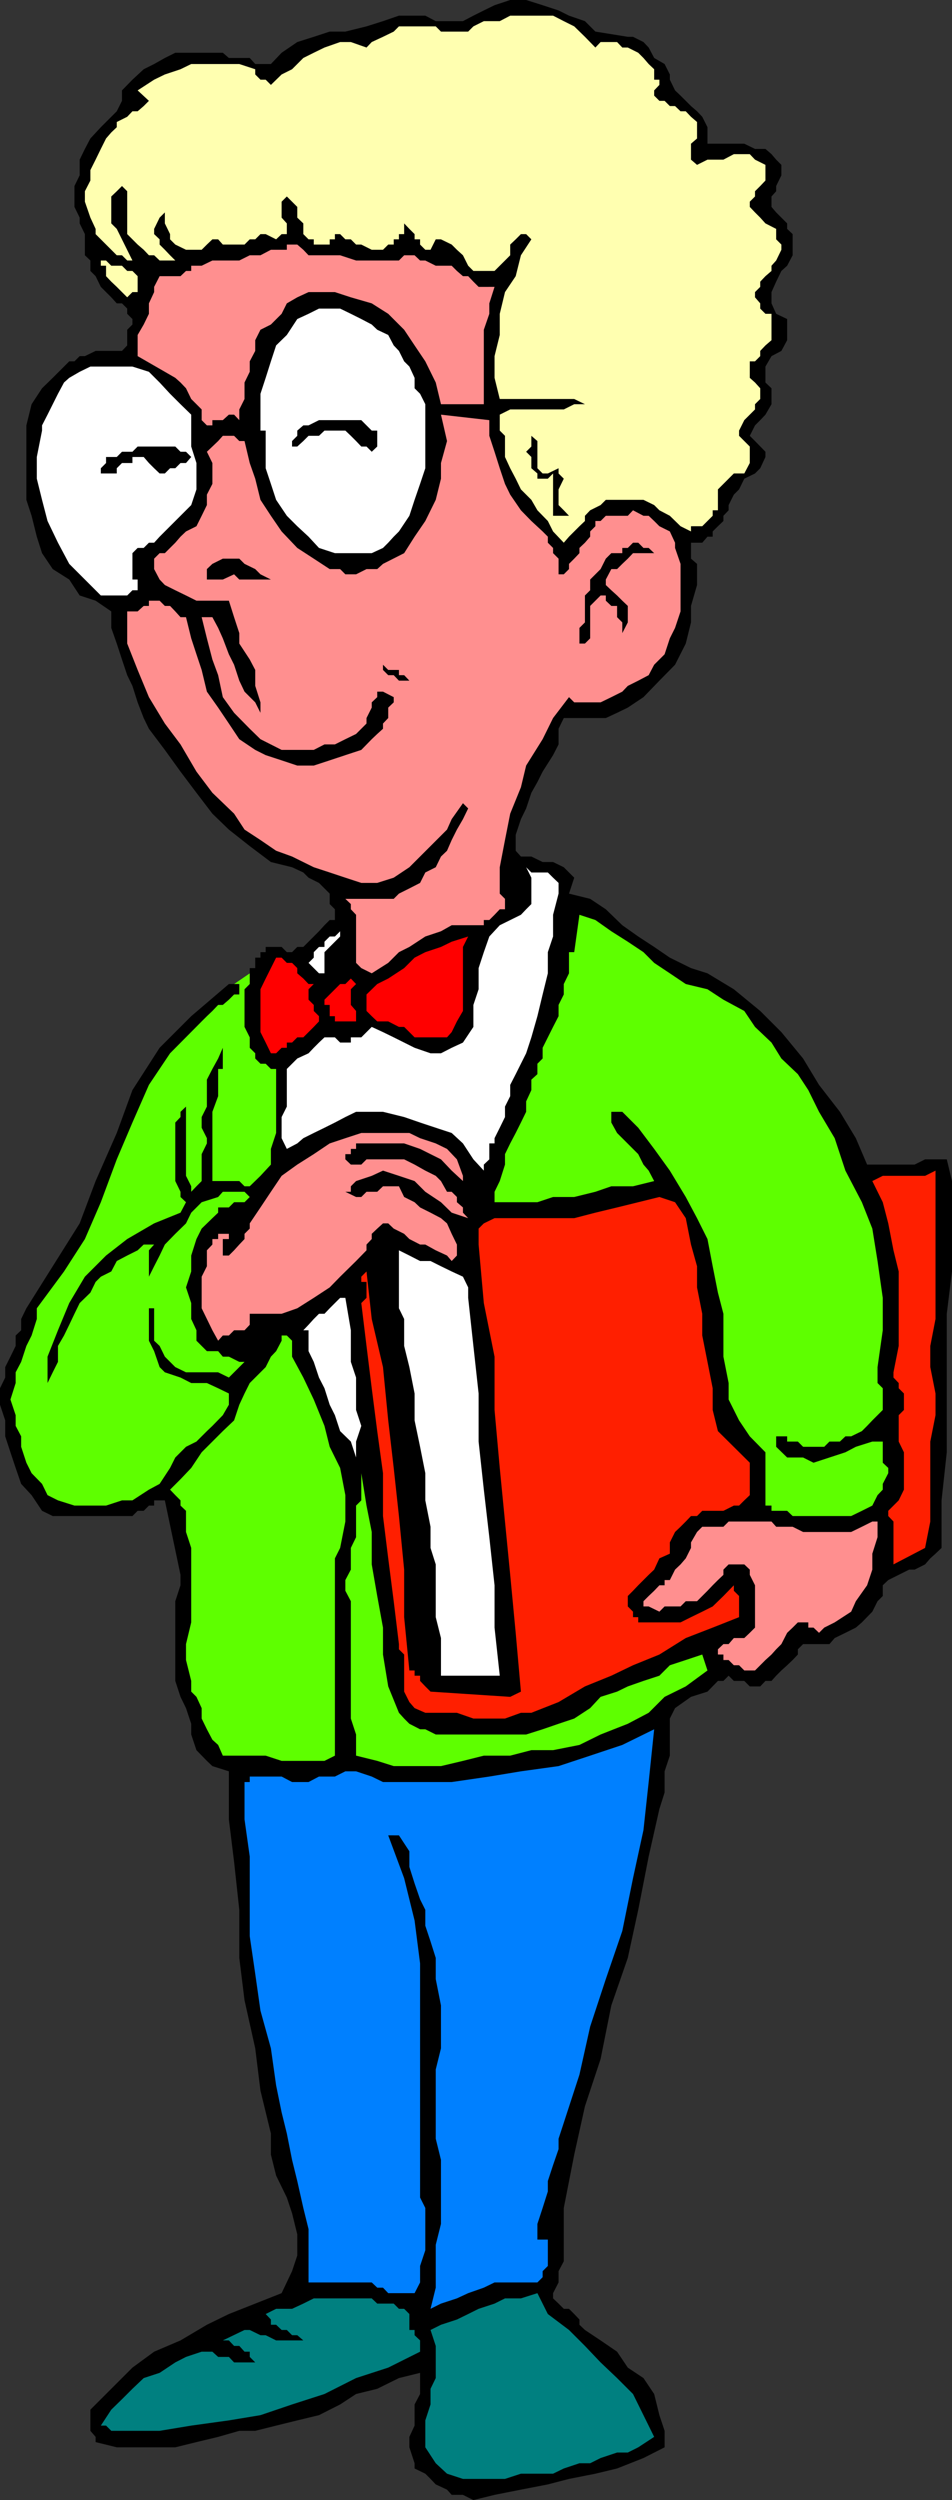
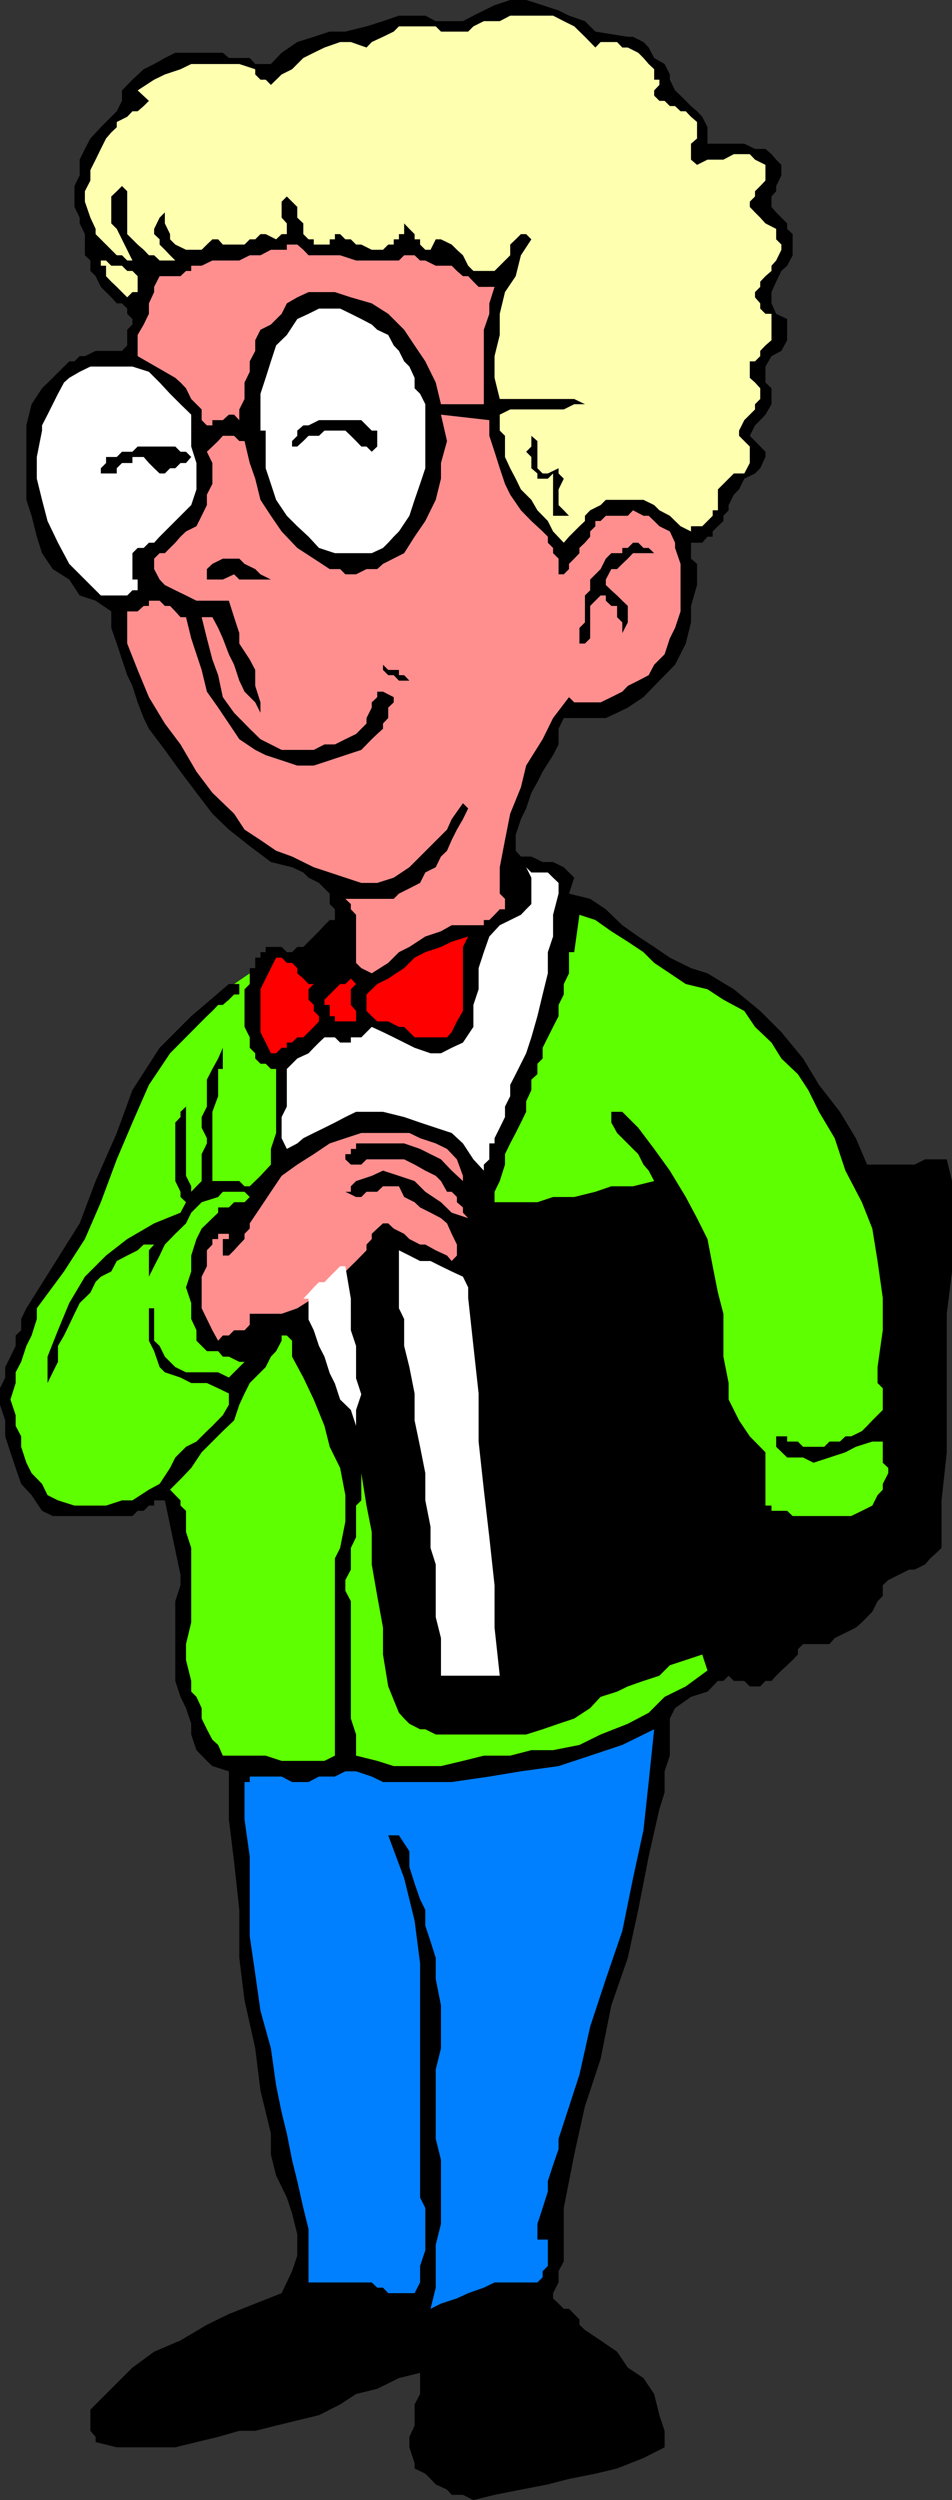
<svg xmlns="http://www.w3.org/2000/svg" width="346.5" height="909.801">
  <rect width="100%" height="100%" fill="#333333" stroke="none" />
  <path d="M90.898 354.2v-1.9h2v-3.8h1.903v-2h1.898v-1.902h5.801l1.898 1.902h1.903l1.898-1.902h2.2l1.902-1.899 1.898-1.898 1.899-1.903 2-2.199 1.902-1.898h1.898v-3.903L120 329v-3.8l-1.902-1.9-2-2-3.797-1.902-1.903-1.898-4.097-1.902-7.703-1.899-7.7-5.8-7.597-6-6-5.801L71.5 288.5l-5.8-7.7-5.7-7.902-5.8-7.699-1.9-3.898-2.202-5.703-1.899-6-1.898-3.899L44.398 240l-1.898-5.8-2-5.7v-6l-5.7-3.902-5.8-1.899-3.8-5.8-6-3.801-3.9-5.797-1.902-6-1.898-7.602-1.902-5.8V154.8l1.902-7.703 3.8-5.797 3.9-3.801 6-6h1.898L29 129.598h1.898l3.903-1.899h9.597l1.903-2V120l1.898-1.902v-2l-1.898-1.899v-1.898l-1.903-1.903H42.5l-2-2.199-1.902-1.898-1.899-1.903-1.898-3.898-1.903-1.902V94.8l-2-1.903V85.2L29 81.301v-2.102l-1.902-3.898v-7.602L29 63.801v-5.703l1.898-3.899 2-3.8L36.7 46.3l1.899-1.903L42.5 40.5l1.898-3.8v-3.802L48.2 29l4.102-3.8 3.797-1.9L60 21.099l3.8-1.899h17.298l2.203 1.899h7.597l2 2.203h5.7L102.5 19.2l5.7-3.898 6-1.903L120 11.5h5.7l7.698-1.902 6-1.899 5.801-2h9.602l3.797 2h9.902l3.8-2 3.798-1.898L180 1.898 185.7 0h5.8l6 1.898 5.8 1.903 3.798 1.898 5.8 2L216.7 11.5l11.801 1.898h1.898l3.801 1.903 1.899 2 2 3.797 3.8 2.203 1.903 3.797V29l1.898 3.898 2 1.903 1.899 1.898 1.902 1.899 2.2 1.902 1.898 2 1.902 3.8v6h13.398l3.903 1.9h3.797l2.203 1.898 1.699 2L284.398 60v3.8l-1.898 3.9v1.898l-1.7 1.902v3.8l1.7 2 4 4v2l2 1.9v7.698l-2 3.801-2.102 1.899-1.898 3.902-1.7 3.8v4.098l1.7 3.801 4 1.899v7.703l-2.102 3.898-3.597 1.899-2.203 3.8v5.801l2.203 2.102v5.797l-2.203 3.8-1.899 2-1.898 1.903-1.903 3.797 1.903 1.902 3.797 3.898v1.903l-1.899 4.097-1.898 1.903-3.903 1.898-1.898 3.899-1.902 1.902-1.899 3.8v1.9l-1.898 2v1.898l-2 1.902-1.903 1.898v1.903H257.5l-1.902 2.199H251.5v5.8l2.2 1.9v7.698l-2.2 7.602v6l-1.902 7.7-3.899 7.698L240 247.7l-5.8 6-5.7 3.801-3.902 1.898-4.098 1.903h-15.3l-1.9 3.898v5.7l-2 3.902-3.8 6-1.902 3.797-2.2 3.902-1.898 5.7-1.902 3.898-1.899 5.703v5.797l1.899 2.101h3.8l4.102 2h3.8l3.9 1.899 1.898 1.902 1.902 1.898-1.902 5.801 7.703 1.899 5.699 3.8 6 5.801 5.8 4.102 5.798 3.797 5.703 3.902 7.699 3.8 6 1.9 9.598 5.8 9.601 7.898 7.7 7.7 7.902 9.601 5.797 9.602 7.601 9.797 5.801 9.601 4.098 9.602h17.3l3.801-1.903h7.899l1.902 7.903V462.7l-1.902 15.399V528.5l-1.899 17.5v17.3l-2.199 2.098-1.902 1.7-1.899 2.203-3.8 1.898h-2l-3.801 1.899L323.3 575l-2 1.898v3.903l-1.903 1.898-1.898 3.801-3.8 3.898-2.2 1.903-3.8 1.898-3.9 1.899-1.902 2.203H292.3l-1.903 1.898v1.899l-1.898 2-2 1.902-2.102 1.898-1.898 1.903-1.7 1.898h-2.202l-1.899 2h-3.8l-2-2h-3.801l-1.899-1.898-1.898 1.898h-2l-3.801 3.899-6 1.902-5.8 4.098-1.9 3.8v13.5l-1.902 5.7v7.703l-1.898 6-3.902 17.297L232.3 695l-3.801 17.5-6 17.3-3.902 19.5-5.7 17.2L209 784.098l-3.8 19.402v19.398l-1.9 3.602v4.098l-2 3.902v1.898l2 1.903 1.9 1.898h1.898l1.902 1.899 1.898 2V846l2 1.898 5.7 3.801 6 4.102 3.902 5.797 5.7 3.8 3.898 5.801 1.902 7.7 1.898 5.699v6L234.2 894.5l-9.601 3.8-7.899 1.9-9.601 1.898-7.7 2-9.8 1.902-9.598 1.898-7.7 1.903-3.8-1.903h-4.102L162.7 906l-4.101-1.902-1.899-2-1.898-1.899-3.903-1.898v-1.903l-1.898-5.8V886.8l1.898-4.102V875l2-3.8v-7.7l-7.699 1.898-7.898 3.903-7.703 1.898L123.8 875l-7.703 3.898-7.899 1.903-7.699 1.898-7.602 1.899h-5.8l-7.7 2.203-7.898 1.898-7.7 1.899H42.5l-7.7-1.899v-1.898l-1.902-2.203v-7.7l7.602-7.597 7.7-7.703 7.898-5.797 9.601-4.102L75.301 846l8-3.902 9.597-3.797 9.602-3.801 3.8-8 1.9-5.7v-7.702l-1.9-7.7-1.902-5.699-3.898-8-1.902-7.601v-7.7L94.8 760.801l-1.903-15.403-3.898-17.5-1.902-15.398V695l-1.899-17.5-1.898-15.402v-17.5l-6-1.899-2-1.898-3.801-3.903-1.902-5.699v-3.898l-1.899-5.703-2-4.098-1.898-5.8v-29l1.898-5.802v-3.8L60 546h-3.902v1.898h-1.899l-1.898 1.903h-2.203l-1.899 1.898h-29l-3.898-1.898-3.801-5.703L7.7 540l-2-5.8-1.9-5.7-1.902-5.8v-5.802L0 511.2v-6l1.898-3.898V497.5l1.903-3.8 1.898-3.9V486l2-1.902V480l1.899-3.902 9.601-15.297L29 445.199l5.8-15.398 7.7-17.5 5.7-15.602 9.898-15.398 11.5-11.5L83.3 358.098h1.898l5.7-3.899" />
  <path fill="#5eff00" d="M85.2 358.098h1.898v3.8h-1.899l-1.898 1.903-2.203 1.898h-1.7l-2.097 2.2-2 1.902-1.903 1.898-11.5 11.602-7.699 11.5-6 13.699-5.699 13.398-5.8 15.602-5.802 13.398-7.597 11.801-9.903 13.399V480l-1.898 6-1.902 3.8-1.899 5.798-2 3.8v3.903l-1.898 6L5.699 515v3.898l2 3.801v3.801l1.899 5.8 1.902 3.798L15.3 540l2 4.098L21.099 546l6 1.898h11.5l5.8-1.898H48.2l6-3.902L58.098 540l3.8-5.8 1.903-3.802 3.898-3.898 3.801-1.902 3.8-3.797 2-1.903L81.099 515l2.203-3.8v-4.102l-3.903-1.899-4.097-1.898h-5.703l-3.899-2-5.7-1.903-1.902-1.898-2-5.8-1.899-3.802v-11.8h1.899v11.8l2 1.903L60 493.699l3.8 3.801 3.9 1.898h11.698l3.903 1.903L89 495.598h-1.902l-3.797-1.899h-2.203l-1.7-2h-4.097l-1.903-1.898-1.898-1.903v-3.8L69.598 480v-5.8l-1.899-5.7 1.899-5.8v-5.802l1.902-6 1.898-3.8 3.903-3.797 2.097-2v-1.903h3.903l1.898-1.898H89l1.898-1.902L89 433.699h-7.902l-1.7 1.899-6 1.902-3.8 3.8-1.899 3.9-3.898 3.8L60 452.898l-1.902 4-2 3.903-1.899 3.797V455l1.899-2.102H52.3L50.098 455l-3.797 1.898-3.801 2-2 3.801-3.8 1.899-1.9 1.902-1.902 3.898L29 474.2l-1.902 3.899-1.899 4L23.301 486l-2.203 3.8v5.798l-1.899 3.8-1.898 3.903v-9.602l3.797-9.601 4.101-9.899 5.7-9.601 7.699-7.7 7.703-6 9.797-5.699 9.601-3.898 2-3.801-2-1.902v-1.899l-1.898-3.898V408.5l1.898-2v-1.902l2-1.899v25.2l1.899 3.8v2l1.902-2 1.898-1.898V420l1.903-3.902v-1.899l-1.903-3.8V406.5l1.903-3.8v-9.802l2-3.898 2.097-3.8 1.7-3.9v7.7h-1.7v9.898l-2.097 5.7V429.8h9.797L89 431.699h1.898l3.903-3.8 3.797-4.098v-5.703l1.902-5.797V389h-1.902l-1.899-1.902h-1.898l-1.903-1.899v-1.898l-2-2V377.5L89 373.7V360l1.898-1.902v-3.899l-5.699 3.899" />
  <path fill="#ffffb0" d="m216.7 17.3 1.898-2h6l1.902 2h2l3.8 1.9 1.9 1.898 1.898 2.203 2 1.898V29H240v1.898l-1.902 2v1.903L240 36.699h1.898l1.903 1.899h1.898l2 1.902h1.899l1.902 2 2.2 1.898v6l-2.2 1.903v5.797L253.7 60l3.8-1.902h5.8l3.798-2h5.8l1.903 2L278.598 60v5.7l-1.899 2-1.898 1.898V71.5l-1.903 1.898v1.903l1.903 2 1.898 1.898 1.899 2.102 3.902 2v3.797L284.398 89v1.898l-1.898 3.903-1.7 1.898v1.899l-2.202 1.902-1.899 2v1.898l-1.898 1.903v1.898l1.898 2.2v1.902l1.899 1.898h2.203v9.602l-2.203 1.898-1.899 2v1.899l-1.898 1.902h-1.903v6l1.903 1.7 1.898 2.1v3.9l-1.898 1.898V149l-1.903 1.898-2 2L269 156.7v1.899l1.898 1.902 2 2v6l-2 3.8h-3.8l-5.797 5.798v7.601h-1.903v2l-3.8 3.801H251.5v1.898l-3.8-1.898-3.9-3.8-3.8-2-1.902-1.9-3.899-1.902H220.5l-1.902 1.903-3.797 1.898-1.903 2v1.899l-2 1.902-3.8 3.8-1.899 2.2-3.898-4.102-1.903-3.8-3.8-3.899-2.2-3.8-3.8-3.801-1.899-3.899-2-3.8-1.898-4.098v-7.703l-1.903-1.899v-5.8l3.802-1.9h19.5l3.801-1.902h3.898L209 145.199h-27.102L180 137.5v-7.902l1.898-7.7V114.2l1.903-7.898 3.898-5.801 1.899-7.602 3.8-5.8L191.5 85.2h-1.902l-1.899 1.899-2 1.902v3.898l-1.898 1.903-1.903 1.898L180 98.598h-7.7l-1.902-1.899-1.898-3.8-2.2-2L164.399 89l-3.898-1.902h-1.902l-1.899 3.8h-1.898L152.898 89v-1.902h-2v-1.899L149 83.301l-1.902-2v3.898h-1.899v1.899h-1.898V89h-2l-1.903 1.898h-4.097L131.5 89h-1.902l-1.899-1.902h-2l-1.898-1.899h-1.903v1.899H120V89h-5.8v-1.902h-1.9l-1.902-1.899v-3.898l-2.199-2.102v-3.898l-1.898-1.903-1.903-1.898-1.898 1.898V79.2l1.898 2.102V85.2H102.5l-2 1.899-3.8-1.899h-1.9l-1.902 1.899h-2L89 89h-7.902l-1.7-1.902h-2.097L75.3 89l-1.903 1.898H67.7L63.801 89l-1.903-1.902v-1.899L60 81.301v-4l-1.902 1.898-2 4.102v1.898l2 1.899V89L60 90.898l1.898 2 1.903 1.903h1.898-7.601l-2-1.903h-1.899l-1.898-2L50.098 89l-1.899-1.902-1.898-1.899V69.598l-1.903-1.899-1.898 1.899-2 1.902v9.8l2 2 5.7 11.5h-1.9l-1.902-1.902H42.5l-2-2L38.598 89l-1.899-1.902-1.898-1.899v-1.898l-1.903-4.102-2-5.8v-3.801l2-3.899v-3.8l1.903-3.801 1.898-3.899 1.899-3.8 1.902-2.2 2-1.898v-1.903l3.8-1.898 1.9-2h1.898l2.203-1.902 1.898-1.899-4.101-3.8 6-3.899L60 27.098l5.7-1.899 3.898-1.898h17.5l5.8 1.898v1.899L94.801 29h1.898l1.899 1.898 3.902-3.8 3.8-1.899 4.098-4.101 3.801-1.899 3.899-1.898 5.703-2h3.898l5.7 2 1.902-2 4.097-1.903 3.903-1.898 1.898-1.902h13.399L160.5 11.5h9.898l1.903-1.902 3.797-1.899h5.8l3.801-2h15.602l3.898 2L209 9.598l3.898 3.8 3.801 3.903" />
  <path fill="#ff8f8f" d="m145.2 94.8 1.898-1.902h3.8l2 1.903h1.903l3.797 1.898h5.8l1.903 1.899 2.199 1.902h1.898l1.903 2 1.898 1.898H180l-1.902 6v3.801l-2 5.801v27.098H160.5l-1.902-7.899-3.797-7.699-3.903-5.8-3.8-5.7-5.797-5.8-6-3.802-7.602-2.199-5.8-1.898H112.3l-4.102 1.898-3.8 2.2-1.899 3.8-3.902 3.899L94.8 120l-1.903 3.8v3.9l-2 3.8v3.8L89 139.2v6l-1.902 3.8v3.898l-1.899-2h-1.898l-2.203 2H77.3v1.903h-2l-1.903-1.903V149l-1.898-1.902-1.902-1.899-1.899-3.898-2-2.102L63.8 137.5l-3.8-2.2-9.902-5.702v-7.7l2.203-3.8 1.898-3.899v-3.8l1.899-4.098v-1.903l2-3.898h7.601l2-1.902h1.899v-1.899h3.8l3.903-1.898h9.797l3.8-1.903h3.903l3.797-2h5.8V89h3.801l2.2 1.898 1.902 2h11.5l5.797 1.903h15.601" />
  <path fill="#ffffb0" d="M50.098 102.5v3.8h-1.899l-1.898 1.9-1.903-1.9-1.898-1.902-2-1.898-1.902-2v-3.8h-1.899v-1.9h1.899l1.902 1.9h3.898l1.903 1.898h1.898l1.899 1.902v2" />
  <path fill="#fff" d="M154.8 147.098v23.3l-1.902 5.7-2 5.8L149 187.7l-3.8 5.7-1.9 1.902-2 2.199-1.902 1.898-4.097 1.903h-13.403l-5.8-1.903-3.797-4.097-4.102-3.801-3.8-3.8-3.899-5.802-1.902-5.8-1.899-5.7V156.7h-1.898v-13.398l1.898-5.801 1.899-6 1.902-5.8 3.898-3.802 3.801-5.8 4.102-1.899 3.797-1.898h7.703l3.898 1.898 3.801 1.899 3.8 2 2 1.902 4 1.898 2 3.801 1.9 2 1.898 3.801 1.902 1.898 1.898 4.102v3.8l2 2 1.903 3.798m-85.203 3.799V162.5l1.902 6v9.598l-1.902 5.703-11.5 11.5-2 2.199h-1.899l-1.898 1.898h-2.203l-1.899 1.903v9.597h1.899v3.903h-1.899l-1.898 1.898h-9.602l-11.5-11.5-4.101-7.699-3.797-7.902-2-7.7-1.903-7.699v-7.898l1.903-9.602v-1.898l2-3.903 1.898-3.8 1.899-3.797 2.203-4.102 1.898-1.699L29 135.3l3.898-1.902H48.2l6 1.903 3.899 3.898 3.8 4.102 3.801 3.797 3.899 3.8" />
  <path fill="#ff8f8f" d="M178.098 152.898v5.7l1.902 5.8 1.898 6 1.903 5.7 1.898 3.902 3.899 5.7 3.8 3.898 4.102 3.8 1.898 1.903v2.199l1.903 1.898v1.903l2 2V209h1.898l1.899-1.902v-1.899l1.902-1.898 1.898-2v-1.903l2-1.898 1.903-2.2v-1.902l1.898-1.898v-1.902h1.899l1.902-1.899h8l1.898-2 3.801 2h1.899l2 1.899L240 191.5l3.8 1.898 1.9 4.102v1.898l2 5.801V222.5l-2 6-1.9 3.8-1.902 5.798-3.8 3.8-2 3.801-3.797 2-3.801 1.899-2 2.101-4 2-3.902 1.899H209l-1.902-1.899-5.797 7.602L197.5 269l-6 9.598-1.902 7.902-3.899 9.598-1.898 9.601-1.903 9.899v9.601l1.903 1.899v3.8h-1.903l-1.898 2-1.902 1.903h-2v1.898h-11.7l-3.898 2.2-5.7 1.902-5.8 3.797-3.8 1.902-3.9 3.898-6 3.801-3.8-1.898-1.902-1.903v-17.5l-1.899-2V329l-2-1.902h17.602l1.898-1.899 3.801-1.898 3.898-2 1.903-3.801 3.797-1.902 1.902-3.899 2.2-2.101 1.698-3.899 1.903-3.8 2.199-3.801 1.898-3.899-1.898-1.898-4.102 5.797-1.699 3.8-13.699 13.7-5.7 3.8-6 1.903h-5.8l-5.8-1.903-5.7-1.898-5.8-1.902-7.9-3.899-5.8-2.101-5.7-3.899-5.8-3.8-3.8-5.801-7.9-7.598-5.8-7.7-5.8-9.902-5.7-7.597-5.8-9.602-4.102-9.898-3.797-9.602V222.5h3.797l2.203-2h1.898v-1.902h3.899L60 220.5h1.898l1.903 2 1.898 2.098h2l1.899 7.703 1.902 5.797 1.898 5.703 1.903 7.898 4.097 5.801 3.903 5.8 3.797 5.7 5.8 3.898 3.801 1.903 5.801 1.898 5.7 1.899h6l5.8-1.899 5.7-1.898 5.8-1.903 3.8-3.898 2-1.902 2.098-1.899v-1.898l1.903-2V257.5l2-1.902v-1.899l-3.903-2h-2.097v2l-2 1.899v1.902l-1.903 3.8v2l-1.898 1.9-1.902 1.898-3.899 1.902-3.8 1.898h-3.801l-3.899 2H102.5L94.8 269l-3.902-3.8-5.699-5.802-4.101-5.699-1.7-8L77.301 240l-2-7.7-1.903-7.702h3.903l2.097 3.902 1.7 3.8 2.203 5.798 1.898 3.8 1.899 5.801 1.902 4 3.898 3.899 1.903 3.8v-3.8l-1.903-6V243.8l-2-3.801-3.8-5.8v-3.802l-1.899-5.8-1.898-6H71.5l-3.8-1.899-3.9-1.898-3.8-1.903-1.902-2-2-3.8V203.3l2-2H60l1.898-1.903 1.903-1.898 1.898-2.2 2-1.902L71.5 191.5l1.898-3.8 1.903-3.9V180l2-3.902V168.5l-2-4.102 2-1.898 2.097-2 1.7-1.902h4.101l1.899 1.902H89l1.898 8 2 5.7 1.903 7.698 3.797 5.801 3.902 5.7 5.7 6 6 3.902 5.8 3.797h3.8l1.9 1.902h3.898l3.8-1.902h3.903l2.097-1.899 7.7-3.898 3.8-6 3.903-5.703 3.797-7.7 1.902-7.699V168.5l2.2-8-2.2-9.602 17.598 2" />
  <path d="M137.3 156.7v5.8l-2 1.898-1.902-1.898H131.5l-1.902-2-1.899-1.902-2-1.899h-7.601l-2 1.899H112.3l-1.903 1.902-2.199 2H106.3v-2l1.898-1.902v-1.899l2.2-1.898h1.902l3.797-1.903H131.5l1.898 1.903 1.903 1.898h2m65.999 13.699v1.903l1.9 1.898-1.9 3.899v5.703l1.9 1.898 1.898 2H201.3v-15.398l-1.903 1.898h-3.8v-1.898l-2.2-1.903v-4.097l-1.898-1.903 1.898-1.898v-3.902l2.2 1.902v9.898l1.902 1.903h1.898l3.903-1.903M69.598 166.3l-1.899 2.2h-2l-1.898 1.898h-1.903L60 172.301h-1.902l-2-1.903-1.899-1.898-1.898-2.2h-4.102v2.2h-3.8l-1.899 1.898v1.903h-5.8v-1.903l1.898-1.898v-2.2H42.5l1.898-1.902H48.2l1.899-1.898H63.8l1.898 1.898h2l1.899 1.903M238.098 201.3h-7.7l-1.898 2-2 1.9-1.902 1.898H222.5l-2 3.8v2l2 1.903 2.098 1.898 1.902 1.899 2 1.902v6l-2 3.898V226.5l-1.902-1.902V220.5H222.5l-2-1.902v-1.899h-1.902l-1.899 1.899-1.898 1.902v11.8l-1.903 1.9h-2v-5.7l2-2v-9.8l1.903-1.9v-3.902l1.898-1.898 1.899-1.902 1.902-3.797 2-2h4v-1.903h2l1.898-1.898h1.903l1.898 1.898h1.899l2 1.903m-139.5 9.597h-11.5L85.199 209l-4.101 1.898H75.3v-3.8l2-1.899 3.797-1.898h6L89 205.199l3.898 1.899L94.801 209l3.797 1.898M149 247.7h-3.8l-1.9-2h-2l-1.902-1.9v-1.902l1.903 1.903h3.898v1.898h1.899l1.902 2" />
  <path fill="#fff" d="m203.3 325.2-2 7.698v7.903l-1.902 5.699v7.7l-1.898 7.698-1.902 7.903-2.2 7.699-1.898 5.8-1.902 3.798-1.899 3.8-2 3.903v4.097l-1.898 3.801v3.801l-1.903 3.898L180 414.2v1.899h-1.902v5.8l-2 1.903V426l-3.797-4.102-3.801-5.8-4.102-3.797-5.8-1.903-5.7-1.898-5.8-2-7.7-1.902h-9.8l-3.899 1.902-3.8 2-3.801 1.898-3.899 1.903-3.8 1.898-2.2 1.899-3.8 2-1.899-3.899V406.5l1.898-3.8V389l3.801-3.8 4.102-1.9 1.898-2 1.899-1.902 2-1.898h3.8l1.903 1.898h3.898V377.5h3.801l1.898-1.902 1.903-1.899 4.097 1.899 3.903 1.902 3.797 1.898 3.8 1.903 5.801 2h3.801l3.898-2 4.102-1.903 3.8-5.699v-8l1.9-5.699v-7.7l1.898-5.8 2-5.7 3.8-4.1 7.7-3.802 1.902-2 1.898-1.898v-9.602l-1.898-3.8 1.898 1.902h6l1.903 1.898 2 1.903v3.898" />
  <path fill="#5eff00" d="m257.5 360 5.8 3.8 7.598 4.098 3.903 5.801 6 5.7 3.597 5.8 6 5.7 3.801 5.8 3.899 7.899 5.703 9.601L307.699 426l6 11.5 3.801 9.598 1.898 11.8 1.903 13.403v11.797l-1.903 13.402v5.8l1.903 1.9v7.898l-3.801 3.8-1.902 2-1.899 1.903-3.898 1.898h-2.102l-2 1.899h-3.8L300 526.5h-7.7l-1.902-1.902H286.5v-1.899h-4v3.801l4 3.898h5.8l3.798 1.903 5.8-1.903 5.801-1.898 3.801-2 6-1.902h3.8v7.703l2 1.898v1.899l-2 3.902v2.098l-1.902 2-1.898 3.8-3.8 1.903-3.9 1.898h-21.3l-2-1.898h-5.7v-1.903h-2.202V528.5l-5.7-5.8-3.898-5.802-3.8-7.597v-6l-1.9-9.602v-15.601l-2-7.7-1.902-9.597-1.898-9.903-3.8-7.597-4.102-7.703L243.8 426l-5.703-7.902-5.797-7.7-5.801-5.8h-4v3.902l2.098 3.8 1.902 1.9 5.8 5.8 1.9 3.8 1.898 2.2 2 3.8-7.7 1.9H222.5l-5.8 2-7.7 1.898h-7.7l-5.702 1.902H180v-3.8l1.898-3.9 1.903-6V420l1.898-3.902 2-3.797 1.899-3.801 1.902-3.902V400.8l1.898-4.102v-3.8l2.2-2v-3.801l1.902-1.899V381.3l1.898-3.801 1.903-3.8 2-3.9v-4.1l1.898-3.802v-3.8l1.899-3.899V346.5H209l1.898-13.602 5.801 1.903 5.801 4.097 6 3.801 5.7 3.801 3.898 3.898 5.703 3.801 5.797 3.899L257.5 360" />
-   <path fill="#fff" d="M123.8 342.7v-1.9l-1.902 1.9-3.8 3.8v7.7h-2l-1.899-1.9-1.898-1.902 1.898-1.898v-2l1.899-1.902h2v-1.899l1.902-1.898h1.898l1.903-1.903v3.801" />
  <path fill="red" d="m170.398 340.8-1.898 3.798v23.3l-2.2 3.801-1.902 3.899-1.699 1.902h-11.8L149 375.598l-1.902-1.899h-1.899l-3.898-2h-4l-2-1.898-1.903-1.903v-6l3.903-3.8 4-2 5.797-3.797 3.8-3.801 3.903-2 5.699-1.902 3.898-1.899 6-1.898M114.2 358.098 112.3 360v3.8l1.9 1.9v2.198l1.898 1.903v1.898l-1.899 2-3.8 3.801h-2.2l-1.898 1.898h-1.903v1.903H102.5l-2 2h-1.902l-1.899-3.903-1.898-3.8V360l1.898-3.902 1.899-3.797 1.902-3.801h2l1.898 1.898h1.903l1.898 1.903v1.898l2.2 1.899 1.902 2h1.898m15.399 0L127.699 360v5.7l1.899 2.198v3.801h-7.7v-1.898H120v-4.102h-1.902v-1.898l5.703-5.703h1.898l2-2 1.899 2" />
  <path fill="#ff8f8f" d="M168.5 427.898v1.903L164.398 426l-3.898-4.102-3.8-1.898-3.802-1.902-5.8-2h-17.5v2h-1.899V420h-2v1.898l2 1.903h3.801l1.898-1.903h13.7l3.8 1.903 3.903 2.199 3.797 1.898 1.902 1.903 2.2 3.898h1.698l1.903 1.899v1.902l2.199 1.898v1.903l1.898 2-6-2-3.898-3.801-5.7-3.8-3.902-3.9-5.699-1.902-5.8-1.898-4.098 1.898-5.703 1.903-1.899 1.898v2h-2l3.899 1.899h1.902l1.898-1.899h3.903l2.097-2h5.801l1.899 3.899 3.8 1.902 2 1.898 3.801 1.903 3.801 2 2.2 1.898 1.698 3.801 1.903 3.898v4l-1.903 2-1.699-2-4.101-1.898-3.797-2.102h-1.903l-3.898-2-1.902-1.898-3.797-1.902-2-1.899h-1.903l-2.097 1.899-2 1.902v1.898l-1.903 2V455l-3.8 3.898-5.797 5.7L120 468.5l-5.8 3.8-6 3.798-5.7 2H90.898v4h2-2l-1.898 2h-3.8L83.3 486h-2.202l-1.7 1.898-2.097-3.8-2-4.098-1.903-3.902v-11.5l1.903-3.797V455l2-2.102v-2h2.097V449h3.903v1.898h-2.203v6H83.3L85.199 455l1.899-2.102 1.902-2V449l1.898-1.902v-1.899l3.903-5.8 3.797-5.7 3.902-5.8 5.7-4.098 6-3.801 5.8-3.902 5.7-1.899 5.8-1.898H149l3.898 1.898 5.7 1.899 4.101 2 3.602 3.8 2.199 6" />
-   <path fill="#ff1f00" d="m340.5 480-1.902 9.8v7.7l1.902 9.598V515l-1.902 9.598v29.101l-1.899 9.602-11.5 6v-15.602l-1.898-2v-1.898l3.797-3.801 1.902-3.902V528.5l-1.902-3.902V515l1.902-1.902v-6l-1.902-1.899v-1.898l-1.899-2v-1.903l1.899-9.597v-27.102L325.199 455l-1.898-9.8-2-7.7-3.801-7.7 3.8-1.902h15.4l3.8-1.898v54m-89-27.102 2.2 7.903v7.699l1.898 9.598V486l1.902 9.598 1.898 9.601v7.899l1.903 7.703 11.597 11.5v11.797l-2 1.902-1.898 1.898h-1.902l-3.797 1.903h-7.703l-1.899 1.898H251.5l-1.902 2-1.899 1.899-2 1.902-1.898 3.8v4.098l-3.801 1.7-1.902 4.101-2 1.899-3.797 3.8-1.903 2-1.898 1.903v3.797l1.898 1.902v2h1.903v1.898h15.398l3.801-1.898 4.098-2 3.8-1.902 3.903-3.797 3.797-3.903v2l1.902 1.903v7.699l-9.602 3.8-9.8 3.798-9.598 6-9.602 3.902-7.898 3.8-9.602 3.9-9.597 5.698-9.903 3.903h-3.8l-5.797 2.097h-11.5l-6-2.097h-11.5l-3.903-1.703-1.898-2.2-1.902-3.8v-13.5l-1.899-1.899v-1.898l-1.898-15.602-2-15.601-1.903-15.399v-15.601l-2.097-15.297-2-15.602-1.903-15.398-1.898-15.602 1.898-1.898V466.5H131.5v-1.902l1.898-1.899L135.301 480l4.097 17.5 1.903 19.398 2 17.301 1.898 17.5 1.899 19.5V588.5L149 607.898h1.898v1.903h2v1.898l1.903 2 1.898 1.899 29 1.902 3.899-1.902-1.899-21.399-2-21.101-1.898-19.399-1.903-19.5L180 513.098v-19.399l-3.902-19.5-1.899-21.3v-5.801l1.899-1.899 3.902-1.898h29l7.7-2 7.898-1.903 7.703-1.898 7.699-1.902 5.7 1.902 3.898 5.8 1.902 9.598" />
-   <path fill="#fff" d="m170.398 472.3 1.903 17.5 1.898 17.298v17.5l1.899 17.5 2 17.3 1.902 17.5v15.403l1.898 17.5H160.5v-13.703l-1.902-7.598v-19.2l-1.899-6v-7.702L154.801 546v-9.902l-1.903-9.598-2-9.602v-9.8L149 497.5l-1.902-7.7V480l-1.899-3.902V455l3.801 1.898 3.898 2h3.801l3.801 1.903 3.898 1.898 4.102 1.899 1.898 3.902v3.8M127.7 484.098v11.5l1.898 5.703v11.797l1.902 5.8-1.902 5.7v5.8l-1.899-5.8-3.898-3.797-1.903-5.801-1.898-3.8-1.902-6-2-3.9-1.899-5.702-1.898-3.899v-7.601h-1.903l1.903-2 1.898-2.098 1.899-1.902h2l1.902-2 1.898-1.899 1.903-1.898h1.898l2 11.797" />
+   <path fill="#fff" d="m170.398 472.3 1.903 17.5 1.898 17.298v17.5l1.899 17.5 2 17.3 1.902 17.5v15.403l1.898 17.5H160.5v-13.703l-1.902-7.598v-19.2l-1.899-6v-7.702L154.801 546v-9.902l-1.903-9.598-2-9.602v-9.8L149 497.5l-1.902-7.7V480l-1.899-3.902V455l3.801 1.898 3.898 2h3.801l3.801 1.903 3.898 1.898 4.102 1.899 1.898 3.902v3.8M127.7 484.098l1.898 5.703v11.797l1.902 5.8-1.902 5.7v5.8l-1.899-5.8-3.898-3.797-1.903-5.801-1.898-3.8-1.902-6-2-3.9-1.899-5.702-1.898-3.899v-7.601h-1.903l1.903-2 1.898-2.098 1.899-1.902h2l1.902-2 1.898-1.899 1.903-1.898h1.898l2 11.797" />
  <path fill="#5eff00" d="m106.3 493.7 4.098 7.6 3.801 8 3.899 9.598L120 526.5l3.8 7.7 1.9 9.898v9.601l-1.9 9.602-1.902 3.797v71.8l-3.8 1.903H102.5l-5.8-1.903H81.097l-1.7-3.898-2.097-1.902-2-3.797-1.903-3.903v-3.8L71.5 617.5l-1.902-1.902v-3.899l-1.899-7.601V598.3l1.899-7.903V563.3l-1.899-5.801v-7.7l-2-1.902V546l-1.898-1.902-1.903-2L65.7 538.3l3.899-4.102 3.8-5.699 7.7-7.7 4.101-3.902 1.899-5.699 1.901-4.1 1.898-3.797L96.7 497.5l1.899-3.8 1.902-2 2-3.802V486h1.898l1.903 1.898v5.801M145.2 623.3l1.898 2.098 1.902 1.903 3.898 2h1.903l3.797 1.898H191.5l6-1.898 5.8-2 5.7-1.903 5.8-3.8 3.798-4.098 6-1.902 3.902-1.899 5.7-2 5.8-1.898 3.8-3.801 5.798-1.902 6-2 1.902 5.8-7.902 5.801-7.7 3.801-5.8 5.8-7.598 4-9.902 3.9-7.7 3.8-9.597 1.898h-7.903l-7.699 2h-9.601l-7.598 1.903-8 1.898h-17.2l-6-1.898-7.702-1.903V631.2l-1.899-5.8v-42.7l-2-3.8V575l2-3.8v-7.9l1.899-3.902v-11.5L131.5 546v-9.902l1.898 11.8 1.903 9.602v11.8l2 11.5 2.097 11.5v9.798l1.903 11.601 3.898 9.602" />
-   <path fill="#ff8f8f" d="M317.5 553.7h1.898v5.698l-1.898 6v5.801l-1.902 5.7-4.098 5.8-1.7 3.801-6 3.898-3.8 1.903-1.902 1.898-2-1.898h-1.899v-1.903h-3.8l-1.899 1.903-2 1.898-2.102 4.102-1.898 1.898-1.7 1.899-2.202 2-1.899 1.902-1.898 1.898h-3.903L269 606h-1.902l-1.899-1.902h-1.898v-2h-2v-1.899l2-1.898h1.898l1.899-2.203h3.8l2-1.899 1.903-1.898v-15.403l-1.903-3.8v-1.899l-2-1.898H265.2l-1.898 1.898v1.899l-2 1.902-1.903 1.898-1.898 2-3.8 3.801h-4.102l-1.899 1.899h-5.8L240 586.5l-3.902-1.902h-1.899v-1.899l1.899-1.898 2-1.903 1.902-2h1.898V575h1.903l1.898-3.8 2-1.9 1.899-2.202 1.902-3.797v-2l2.2-3.801 1.898-1.902h7.703l1.898-1.899h15.602l1.699 1.899h6l3.8 1.902h17.5l3.9-1.902 3.8-1.899" />
  <path fill="#0080ff" d="m205.2 772.5-1.9 5.8v3.798l-2 5.8-1.902 5.801v3.801l-1.898 6-1.902 5.8v5.7h3.8v9.598L197.5 826.5v2.2l-1.902 1.898H180l-3.902 1.902-5.7 2-4.097 1.898-5.801 1.903-3.8 1.898 1.898-7.699v-15.602l1.902-7.597V786l-1.902-7.7v-25.202l1.902-7.7v-15.597l-1.902-9.602V712.5l-1.899-6-1.898-5.7V695l-1.903-3.8-2-5.802-1.898-6V673.7l-3.8-5.8h-1.9V666v1.898h-2l5.798 15.602 3.8 15.398 2 15.602v85.2l1.903 3.8v15.398l-1.903 5.7v6l-2 3.902h-9.597l-1.903-2h-2.097l-2-1.902h-23v-19.399l-1.903-7.699-2.199-9.8-1.898-7.7-1.903-9.602-1.898-7.699-2-9.8-1.902-13.5-3.797-13.7-1.903-13.398-2-13.703v-29L89 662.098V648.5h1.898v-2H102.5l3.8 2h6l3.798-2h5.8l3.801-1.902h3.899l5.703 1.902 4.097 2h25l13.7-2 11.5-1.902 13.703-1.899 11.5-3.8L226.5 635l11.598-5.7-2 19.2-1.899 17.5-3.8 17.5-3.899 19.2-6 17.5-5.7 17.3-3.902 17.5-5.699 17.5" />
-   <path fill="teal" d="m238.098 886.8-5.797 3.798-3.801 1.902h-3.902l-6 2-3.797 1.898h-3.903l-5.699 1.903-3.898 1.898h-11.703l-5.797 1.899H168.5l-5.8-1.899-4.102-3.8-3.797-5.801V880.8l1.898-5.801v-5.7l1.899-3.902V853.7l-1.899-5.8 3.801-1.9 5.8-1.902 4.098-2 3.801-1.899 5.801-1.898 3.8-1.903h5.798l6-1.898 3.8 7.598 7.7 5.8 5.8 5.801 5.7 6 6 5.7 5.8 5.8 3.801 7.7 3.899 7.902M149 842.098v5.8h1.898v1.903l2 1.898v4.102l-11.597 5.797-11.703 3.8-11.5 5.801L106.3 875l-11.5 3.898-11.5 1.903-13.703 1.898-11.5 1.899H40.5l-1.902-1.899h-1.899l3.801-5.8 3.898-3.801L48.2 869.3l4.102-3.903 5.797-1.898 5.703-3.8 3.898-2 5.7-1.9h3.9l2.097 1.9H83.3l1.898 2h7.7l-2-2v-1.9H89l-1.902-2.1h-1.899l-1.898-2h-2.203L89 847.897h1.898l3.903 1.903h1.898l3.801 1.898h9.898l-2.199-1.898h-1.898l-1.903-1.903H102.5l-2-1.898h-1.902v-1.902l-1.899-2 3.801-1.899h5.8l4.098-1.898 3.801-1.903h21.102l2 1.903h6l1.898 1.898h1.899l1.902 1.899" />
</svg>